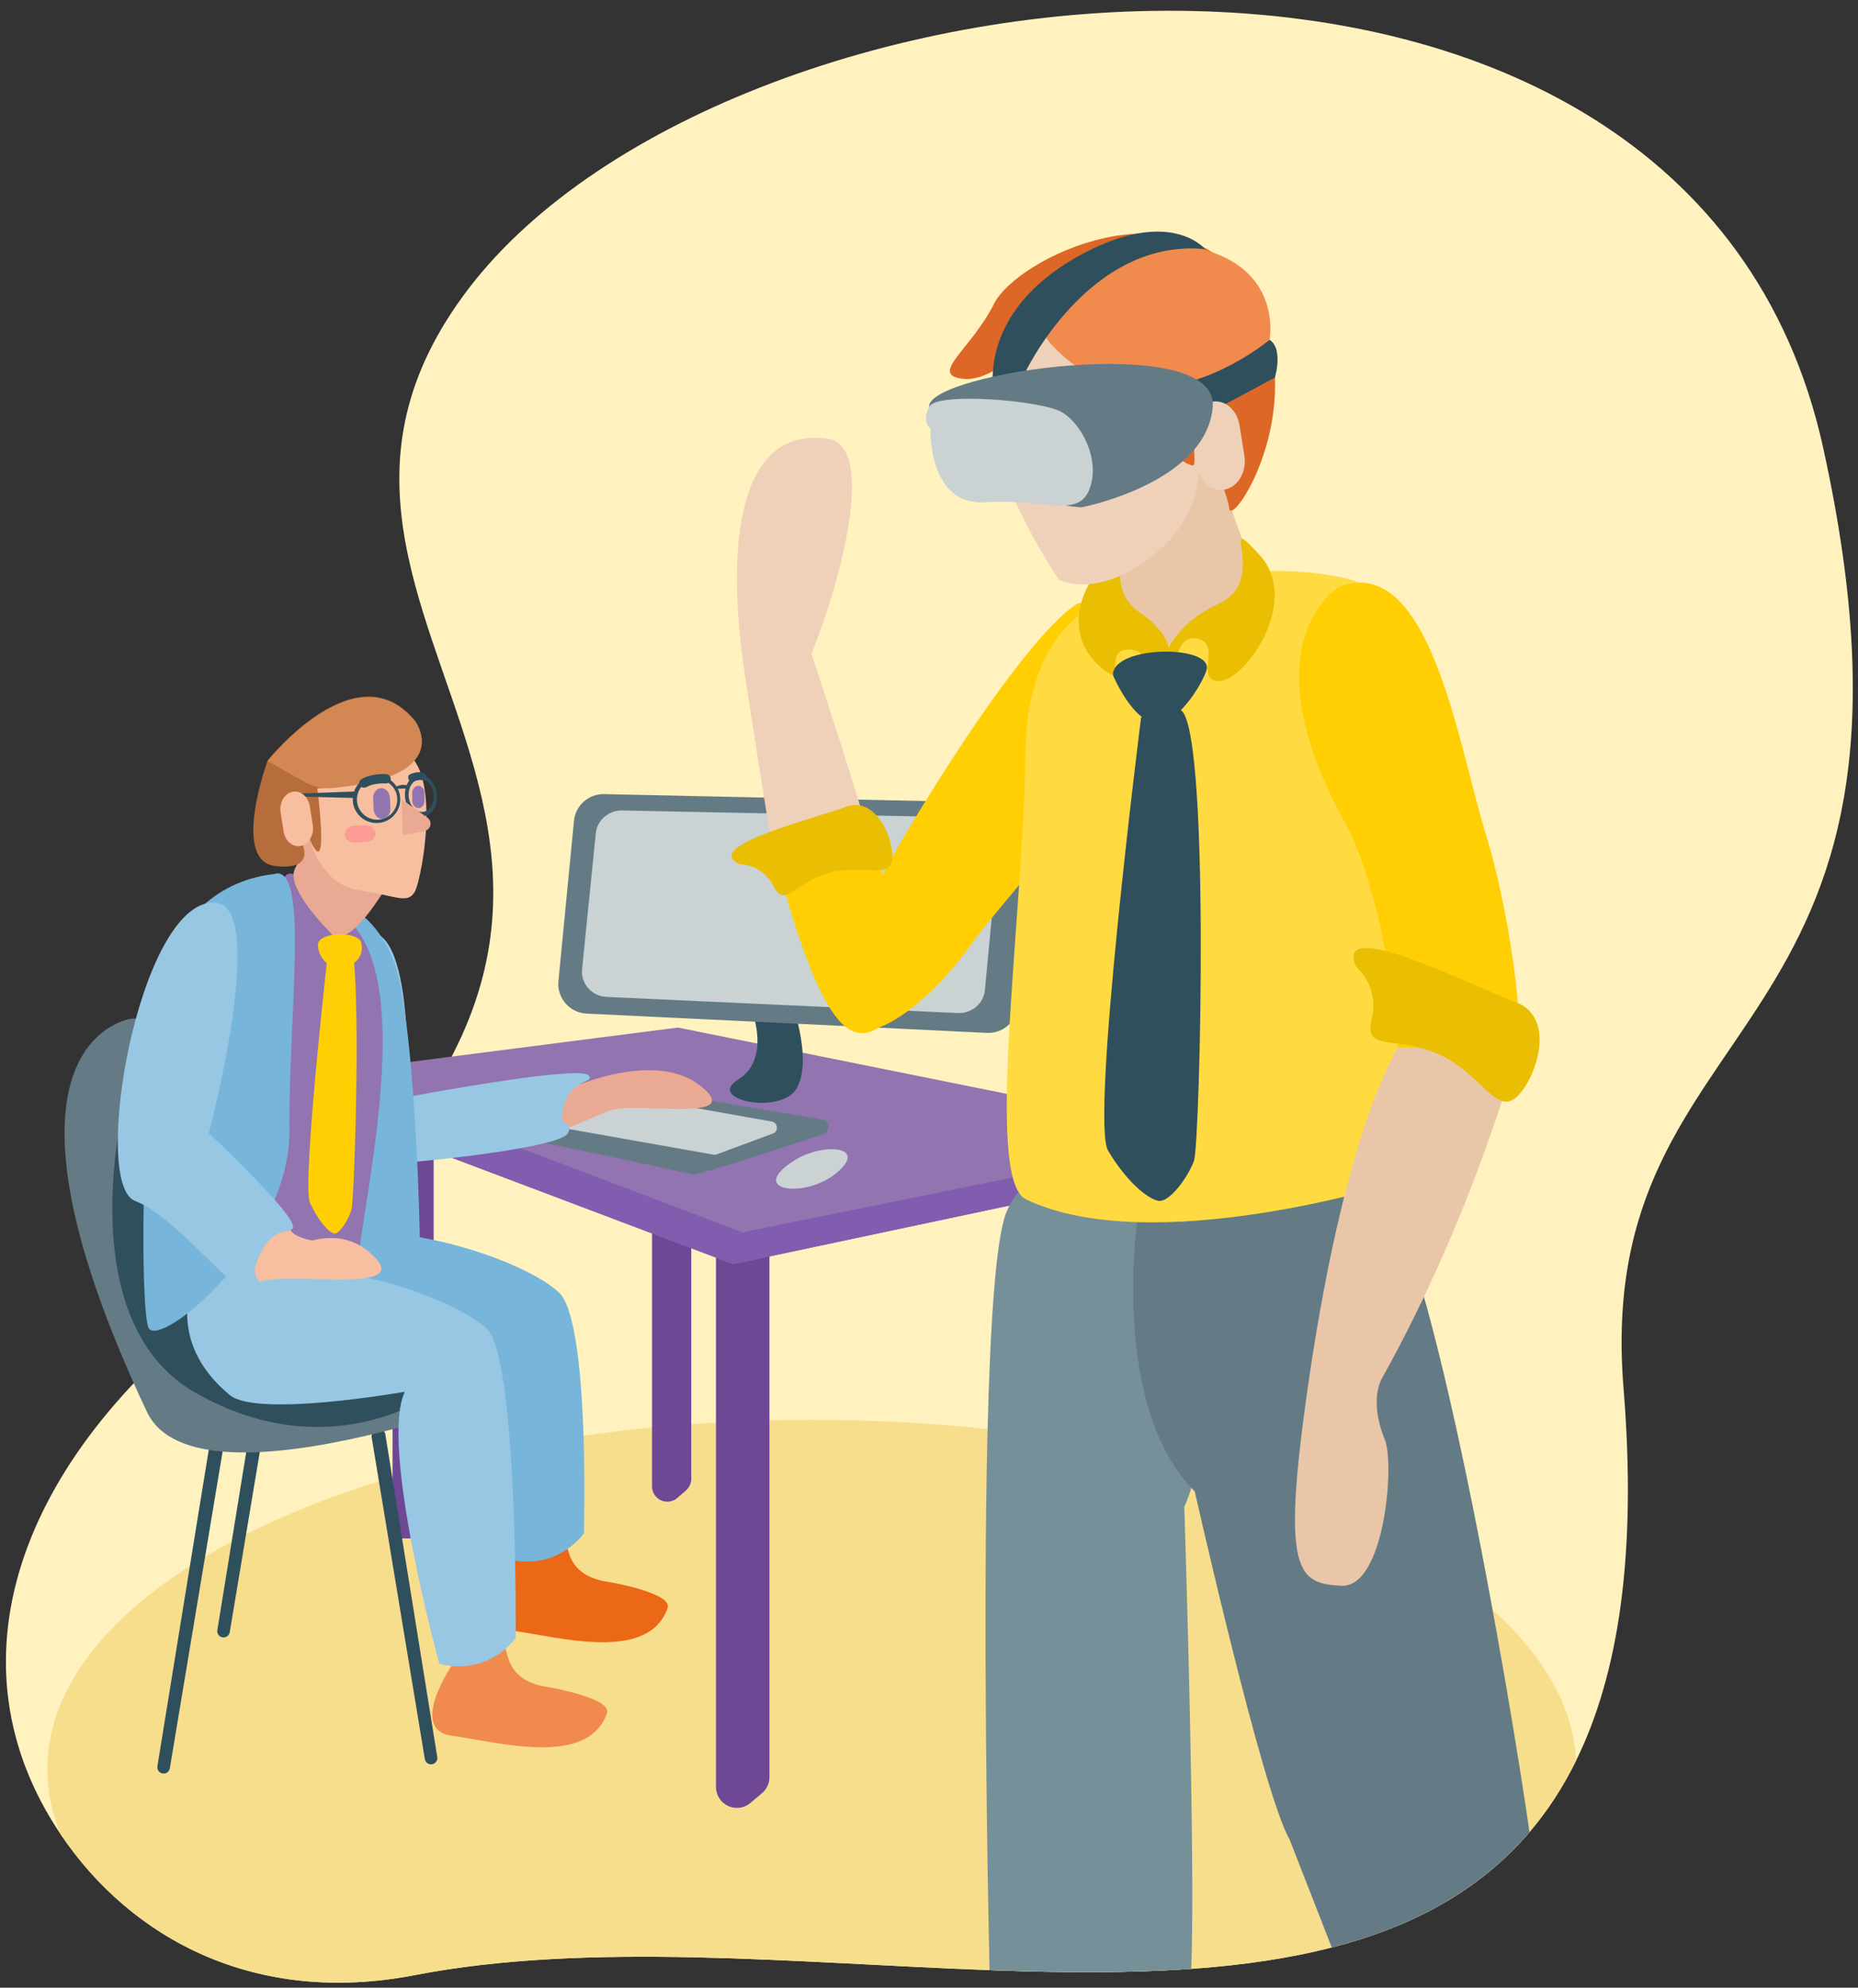
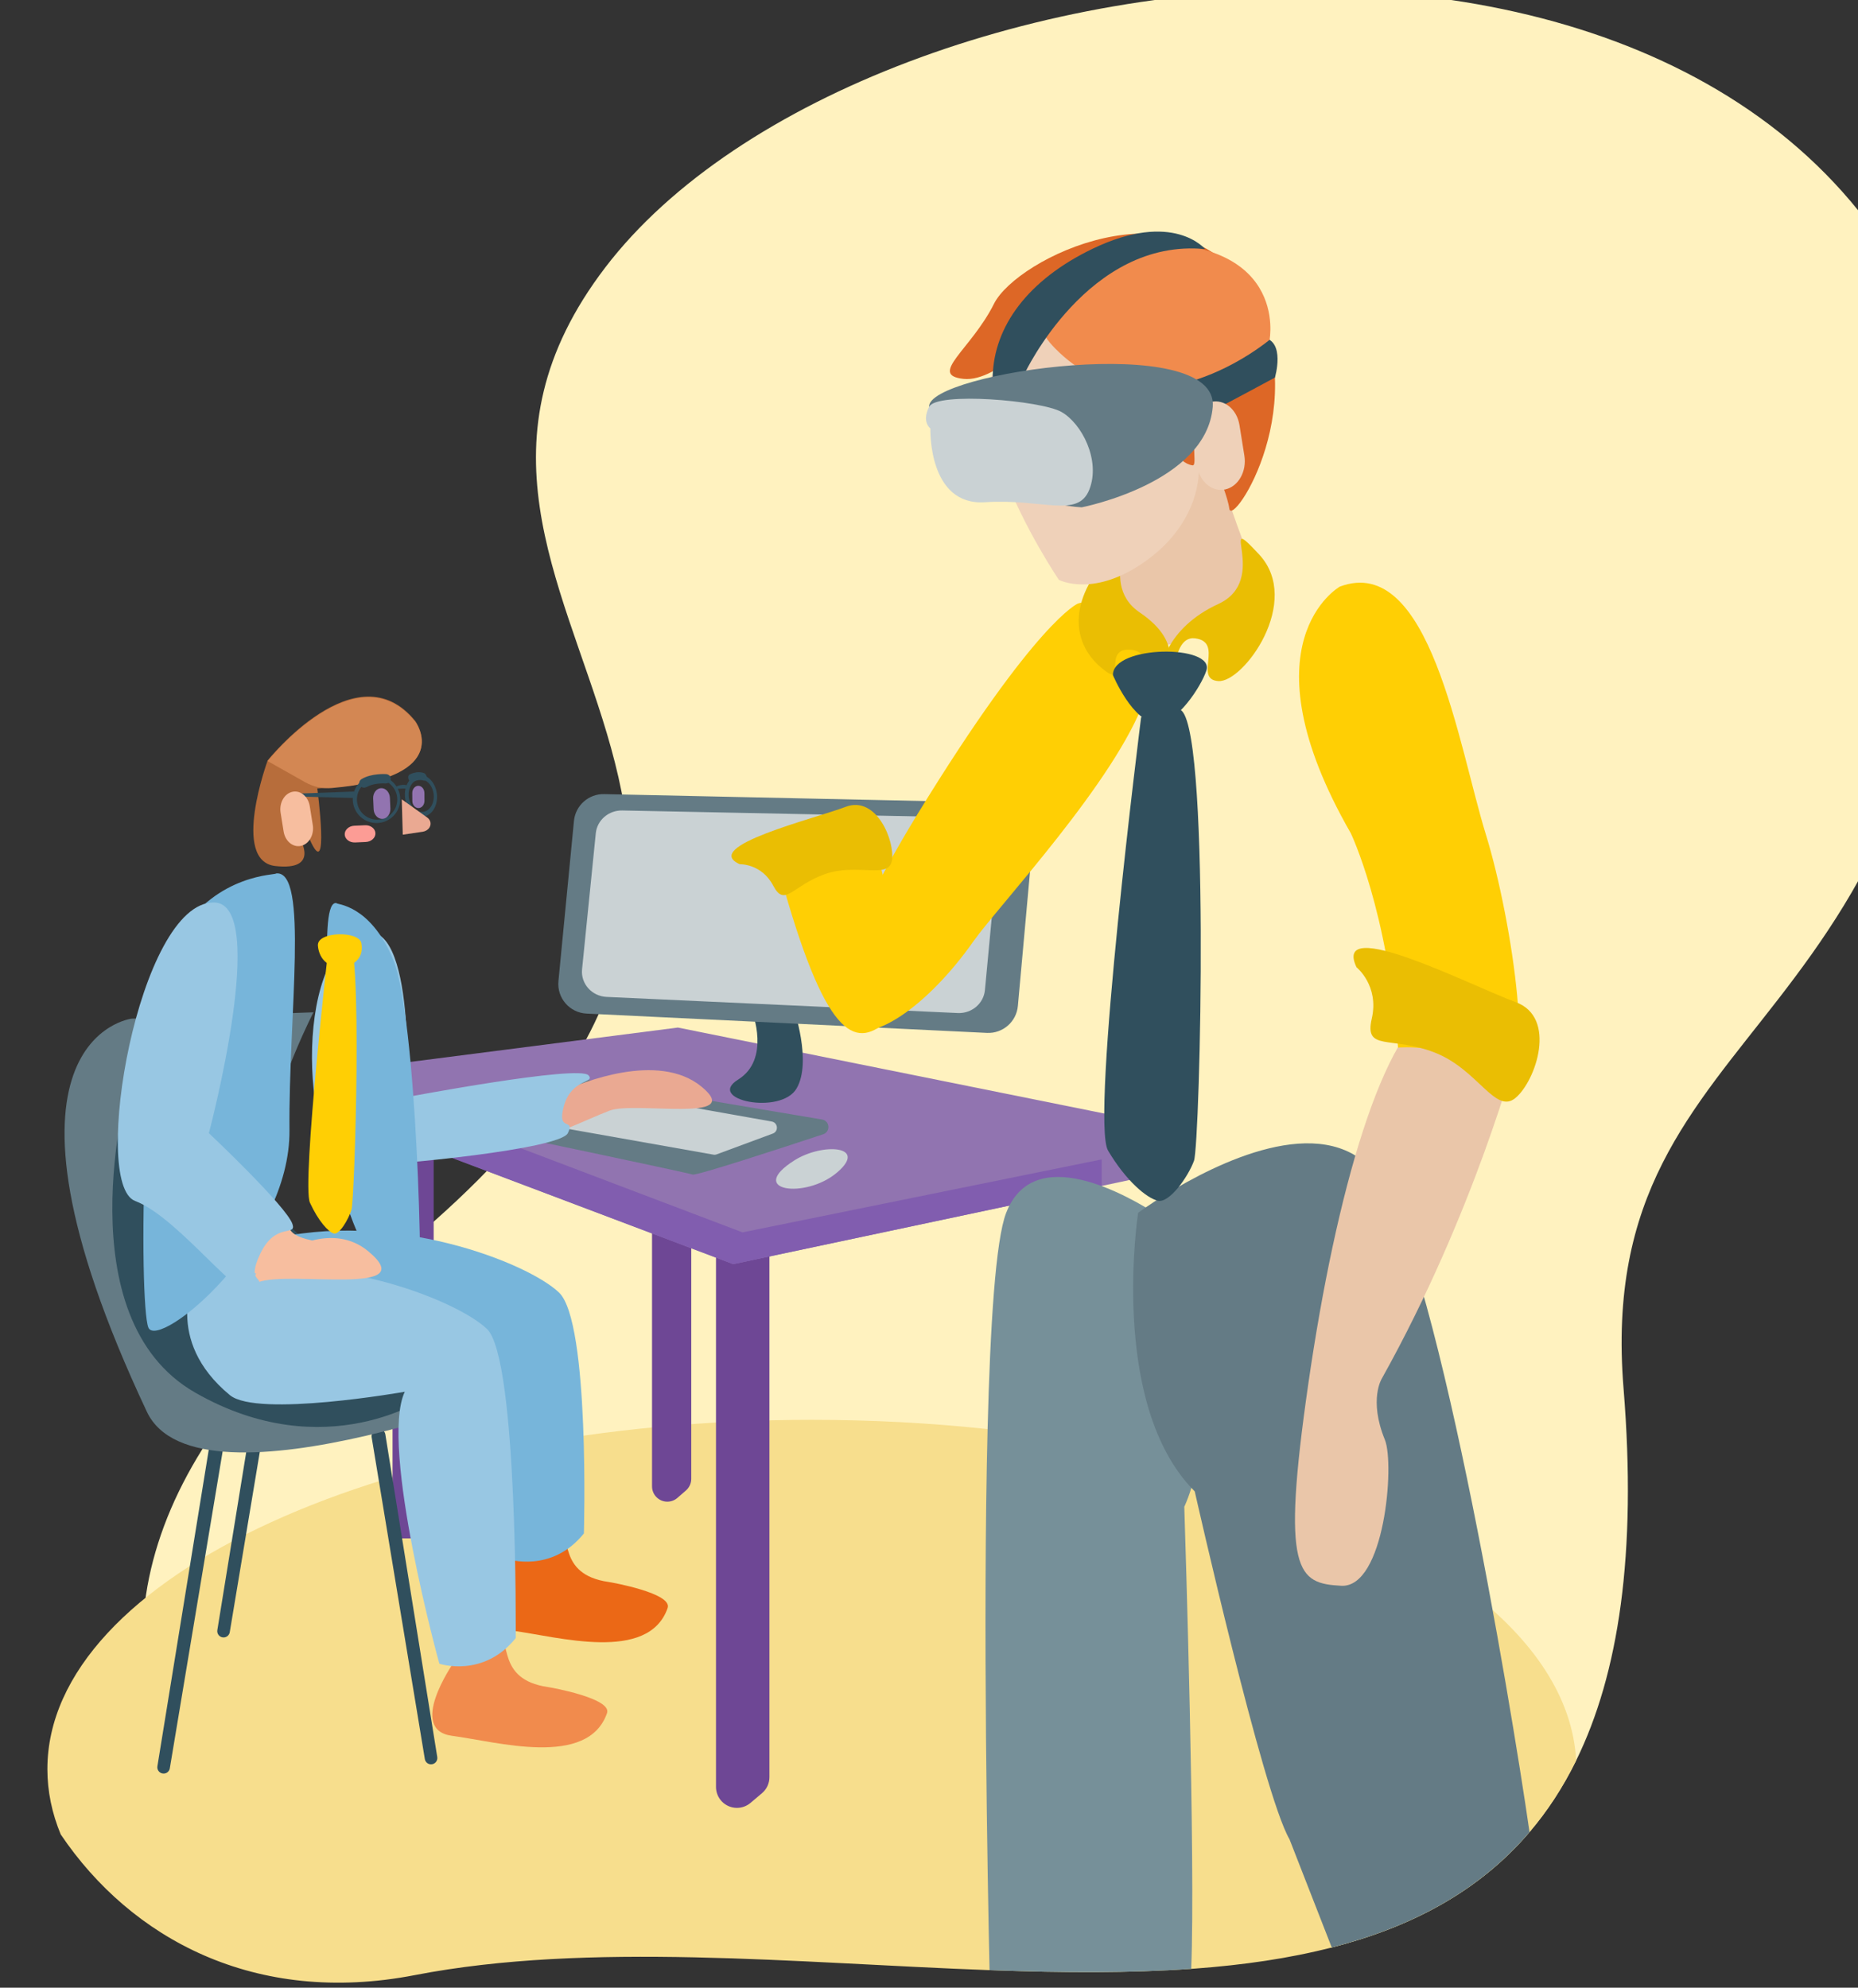
<svg xmlns="http://www.w3.org/2000/svg" version="1.1" x="0px" y="0px" viewBox="0 0 1130.87 1209.84" style="enable-background:new 0 0 1130.87 1209.84;" xml:space="preserve">
  <rect x="0" y="0" width="1130.87" height="1209.84" fill="#333333" stroke="none" />
  <style type="text/css">
	.st0{fill:#FFF2BF;}
	.st1{fill:#F7DE8D;}
	.st2{fill:#6E4795;}
	.st3{fill:#9174B0;}
	.st4{fill:#CAD2D4;}
	.st5{fill:#304F5D;}
	.st6{fill:#647B85;}
	.st7{fill:#815DAF;}
	.st8{fill:#769099;}
	.st9{fill:#EFD1B9;}
	.st10{fill:#FFCF04;}
	.st11{fill:#FFDA41;}
	.st12{fill:#EAC6A9;}
	.st13{fill:#EABE03;}
	.st14{fill:#DD6726;}
	.st15{fill:#F18B4D;}
	.st16{fill:#EB6816;}
	.st17{fill:#EAA992;}
	.st18{fill:#77B5DA;}
	.st19{fill:#98C7E3;}
	.st20{fill:#F7BE9F;}
	.st21{fill:#B76D3B;}
	.st22{fill:#D38753;}
	.st23{fill:#9274B0;}
	.st24{fill:#FC9C95;}
</style>
  <g id="Ebene_4">
-     <path class="st0" d="M988.17,845.06c8.22,101.04-3.07,174.04-28.85,226.51c-8.08,16.46-17.59,30.91-28.38,43.56   c-30.89,36.28-72.24,57.87-120.37,70.24c-25.94,6.67-53.85,10.67-83.16,12.84c-0.79,0.06-1.59,0.12-2.38,0.17   c-37.84,2.68-77.98,2.38-119.17,0.92c-1.19-0.04-2.38-0.08-3.58-0.13c-117.72-4.3-243.83-17.5-349.86,3.03   c-97.32,18.84-172.73-22.31-215.46-85.65c-69.8-103.45-26.88-227.19,99-323.36c361.42-276.13-10.47-408.33,149.28-617.56   c159.74-209.23,742.87-273.47,824.41,96.81C1191.18,642.71,969.01,609.51,988.17,845.06z" />
+     <path class="st0" d="M988.17,845.06c8.22,101.04-3.07,174.04-28.85,226.51c-8.08,16.46-17.59,30.91-28.38,43.56   c-30.89,36.28-72.24,57.87-120.37,70.24c-0.79,0.06-1.59,0.12-2.38,0.17   c-37.84,2.68-77.98,2.38-119.17,0.92c-1.19-0.04-2.38-0.08-3.58-0.13c-117.72-4.3-243.83-17.5-349.86,3.03   c-97.32,18.84-172.73-22.31-215.46-85.65c-69.8-103.45-26.88-227.19,99-323.36c361.42-276.13-10.47-408.33,149.28-617.56   c159.74-209.23,742.87-273.47,824.41,96.81C1191.18,642.71,969.01,609.51,988.17,845.06z" />
    <path class="st1" d="M959.32,1071.57c-8.08,16.46-17.59,30.91-28.38,43.56c-30.89,36.28-72.24,57.87-120.37,70.24   c-25.94,6.67-53.85,10.67-83.16,12.84c-0.79,0.06-1.59,0.12-2.38,0.17c-37.84,2.68-77.98,2.38-119.17,0.92   c-1.19-0.04-2.38-0.08-3.58-0.13c-117.72-4.3-243.83-17.5-349.86,3.03c-97.32,18.84-172.73-22.31-215.46-85.65   c-5.33-12.87-8.12-26.15-8.12-39.73c0-117.42,208.33-212.62,465.31-212.62c36.8,0,72.61,1.95,106.95,5.65   c45.26,4.86,87.98,12.74,127.07,23.16C863.41,929.04,955.28,995.34,959.32,1071.57z" />
    <path class="st2" d="M435.79,746.21v341.44c0,7.04,5.71,12.75,12.75,12.75l0,0c3.02,0,5.93-1.07,8.24-3.02l7.02-5.94   c2.86-2.42,4.51-5.98,4.51-9.73V757.5c0-7.38-6.24-13.21-13.6-12.72C444.92,745.44,433.78,746.21,435.79,746.21z" />
    <path class="st2" d="M396.86,646.93v257.78c0,5.14,4.17,9.31,9.31,9.31l0,0c2.24,0,4.41-0.81,6.11-2.28l5.25-4.57   c2.03-1.77,3.2-4.33,3.2-7.02V655.14c0-5.39-4.56-9.66-9.94-9.29C403.59,646.34,395.38,646.93,396.86,646.93z" />
    <path class="st2" d="M238.93,669.28v267.09h13.4l11.62-9.63V667.53C263.95,667.53,236.25,669.28,238.93,669.28z" />
    <polygon class="st3" points="446.27,769.44 692.47,717.18 694.79,682.34 412.6,625.44 240.73,647.5 240.73,691.63  " />
    <path class="st4" d="M483.46,706.31c17.12-10.87,45.26-9.05,26.02,7.35S454.04,724.98,483.46,706.31z" />
    <path class="st5" d="M457.85,615.92c0,0,11.28,28.84-8.59,41.18c-19.87,12.34,26.01,21.83,35.58,5.41   c9.56-16.42-1.93-49.13-1.93-49.13S468.06,604.12,457.85,615.92z" />
    <path class="st6" d="M349.81,656.05l150.51,25.35c4.78,0.8,5.3,7.47,0.7,8.99c-27.44,9.08-77.34,25.38-79.5,24.52   c-2.35-0.94-100.02-21.46-141.49-30.15c-4.74-0.99-4.99-7.67-0.33-9.01l68.05-19.58C348.42,655.97,349.13,655.93,349.81,656.05z" />
    <path class="st4" d="M350.26,661.4l119.45,21.24c3.83,0.68,4.3,5.98,0.66,7.33l-34.17,12.65c-0.64,0.24-1.32,0.3-1.99,0.18   l-124.54-22.07c-3.96-0.7-4.28-6.25-0.43-7.41l39.26-11.82C349.07,661.33,349.67,661.29,350.26,661.4z" />
    <path class="st6" d="M367.7,483.35l243.64,5.27c10.46,0.23,18.53,9.26,17.59,19.68l-9.4,103.98c-0.87,9.64-9.19,16.88-18.85,16.41   l-243.69-11.75c-10.3-0.5-18.1-9.51-17.1-19.78l9.45-97.5C350.25,490.26,358.26,483.15,367.7,483.35z" />
    <path class="st4" d="M378.74,493.31l213.64,4.3c9.17,0.18,16.25,7.85,15.41,16.7l-8.32,88.34c-0.77,8.19-8.07,14.34-16.54,13.95   l-213.68-9.81c-9.04-0.41-15.86-8.07-14.98-16.79l8.36-82.84C363.43,499.19,370.46,493.14,378.74,493.31z" />
    <polygon class="st7" points="451.93,750.1 670.53,705.69 670.53,721.91 446.27,769.44 237.83,690.73 238.93,669.28  " />
  </g>
  <g id="Ebene_5">
    <path class="st5" d="M135.72,882.15l-32.36,194.16c-0.31,1.85-1.9,3.2-3.78,3.2h0c-2.36,0-4.16-2.11-3.78-4.44l31.59-194.7   c0.45-2.79,3.66-4.14,5.97-2.52l0.77,0.54C135.35,879.23,135.97,880.7,135.72,882.15z" />
    <path class="st5" d="M172.2,799.3l-32.36,194.16c-0.31,1.85-1.9,3.2-3.78,3.2h0c-2.36,0-4.16-2.11-3.78-4.44l31.59-194.7   c0.45-2.79,3.66-4.14,5.97-2.52l0.77,0.54C171.83,796.38,172.44,797.85,172.2,799.3z" />
    <path class="st5" d="M226.21,874.82l32.37,195.87c0.31,1.85,1.9,3.2,3.78,3.2h0c2.36,0,4.15-2.11,3.78-4.44l-31.6-196.41   c-0.45-2.8-3.67-4.15-5.99-2.52l-0.77,0.54C226.58,871.91,225.98,873.37,226.21,874.82z" />
    <path class="st6" d="M80.08,620.02c0,0-97.69,11.89,9.29,239.23c30.97,65.81,243.87-20.13,243.87-20.13s-37.94-65.81-130.06-67.35   s-12.39-155.61-12.39-155.61L80.08,620.02z" />
    <path class="st5" d="M77.76,661.05c0,0-38.71,140.9,41.03,186.58c79.74,45.68,141.68,2.32,141.68,2.32s-50.32-84.39-115.35-128.52   C80.08,677.31,77.76,661.05,77.76,661.05z" />
  </g>
  <g id="Ebene_2">
    <path class="st8" d="M728.17,893.01c-1.64,8.67-4.03,16.82-7.35,24.12c0,0,0.01,0.38,0.03,1.1c0.54,16.56,6.86,215.25,4.18,280.15   c-37.84,2.68-77.98,2.38-119.17,0.92c-1.19-0.04-2.38-0.08-3.58-0.13c-1.2-54.86-4.13-212.45-1.18-329.32   c1.6-63.53,4.94-115.02,11.24-131.46c16.64-43.42,73.16-11.53,94.09,2.19c4.93,3.24,7.88,5.46,7.88,5.46   S739.59,832.39,728.17,893.01z" />
    <path class="st6" d="M930.94,1115.13c-30.89,36.28-72.24,57.87-120.37,70.24l-25.72-65.87c-16.26-27.87-57.67-211.74-57.67-211.74   c-1.05-1.05-2.06-2.12-3.06-3.21c0-0.01,0-0.01,0-0.01c-48.87-54.04-31.4-166.33-31.4-166.33s6.53-4.87,16.98-11.31   c30.48-18.76,94.25-50.85,126.25-14.24C872.5,754.48,919.42,1034.98,930.94,1115.13z" />
-     <path class="st9" d="M468.73,508.53c0,0-15.27-95.46-16.84-108.18c-2.46-19.9-18.77-142.84,51.68-133.37   c30.58,4.11,7.74,88.26-9.68,130.9c0,0,21.59,65.24,30.59,95.94c9.06,30.9-6.17,23.55-27.08,23.24   C476.47,516.75,468.73,508.53,468.73,508.53z" />
    <path class="st10" d="M468.73,508.53c0,0,44.13,13.16,56.52-17.03c0,0,37.16,109.16,16,128.77c-19.49,18.06-37.16,14.45-64-79.23   C467.55,507.24,468.73,508.53,468.73,508.53z" />
    <path class="st10" d="M656.08,367.37c0,0-25.21,9.94-97.55,128c-99.61,162.58-23.23,158.71,34.06,77.42   c14.94-21.2,87-98.07,104.26-147.61C724.73,345.18,656.08,367.37,656.08,367.37z" />
-     <path class="st11" d="M701.9,357.24c0,0-76.65-0.82-77.81,100.74c-1.16,101.55-25.16,259.8,0.39,272.04   c76.47,36.62,225.68-10.2,225.68-10.2s41.86-181.16,4.9-331.9c-4.42-18.03-18.58-32.14-36.72-36.1   C794.4,346.58,755.76,343.83,701.9,357.24z" />
    <path class="st12" d="M923.18,640.15c0,0-25.55,97.55-82.06,198.8c0,0-8.26,12.81,1.8,37.44c6.03,14.76-0.18,90.3-26.62,88.82   c-26.44-1.48-36.72-7.36-19.96-123.19s45.49-217.12,79.11-230.94S923.18,640.15,923.18,640.15z" />
    <path class="st10" d="M815.47,357.06c0,0-60.02,33.85,6.67,150.06c0,0,22.58,46.73,28.76,130.51c0,0,31.55-2.98,61.44,15.71   c23.77,14.86,8.42-92.41-7.94-145.33C887.68,453.93,870.3,336.47,815.47,357.06z" />
    <path class="st12" d="M743.56,291.76c0,0,17.03,53.81,22.45,56.9c5.42,3.1-63.29,75.32-81.69,29.03   c-16.83-42.34-13.54-32.9-13.54-32.9S685.5,261.57,743.56,291.76z" />
    <path class="st13" d="M707.2,412.55c9.96,20.11,2.63-26.33,20.27-24.01s-1.14,24.95,14.06,26.02c15.19,1.07,51.44-48.48,24.8-77.12   c-26.64-28.65,7.23,15.48-24.8,30.19C709.5,382.34,704.91,407.91,707.2,412.55z" />
    <path class="st13" d="M706.8,414.13c-13.47,14.9-0.55-16.82-18.21-18.63c-17.66-1.81-3.42,21.98-15.69,12.98   c-22.14-16.22-22.14-43.93,2.07-69.33c25.14-26.37-9.82,14.3,18.73,33.64C722.24,392.12,709.9,410.7,706.8,414.13z" />
    <path class="st9" d="M644.47,352.92c0,0,21.68,11.61,54.19-12.39c32.52-24,30.97-54.19,30.97-54.19s-10.84-96-91.35-83.61   S632.08,334.34,644.47,352.92z" />
    <path class="st14" d="M637.5,197.31c0,0,7.74,30.97,65.81,34.06c0,0,3.86,48.86,22.45,51.87c2.88,0.47-0.35-10.26,1.72-27.6   c0,0,19.19,41.53,20.73,53.92c1.55,12.39,53.42-65.81,11.61-133.16c-41.81-67.35-140.9-19.35-154.84,8.52   c-13.94,27.87-40.26,43.35-18.58,45.68C608.08,232.92,637.5,197.31,637.5,197.31z" />
    <path class="st5" d="M694.51,436.8c0,0-30.99,245.15-20.07,263.57c10.91,18.41,23.64,29.06,30.43,30.5   c6.79,1.44,18.14-14.22,21.85-24.34c3.71-10.12,10.27-272.71-9.09-274.73C698.27,429.77,694.51,436.8,694.51,436.8z" />
    <path class="st5" d="M677.37,247.24c0,0,7.35,22.06,11.23,28.65c0,0,45.96-23.63,87.38-46.08c0,0,6.68-22.43-7.25-24.37   C755.71,203.63,677.37,247.24,677.37,247.24z" />
    <path class="st15" d="M684.33,148.46c0,0-80.88,24.33-42.18,63.56c56.52,57.29,130.57-5.19,130.57-5.19   S785.37,141.48,684.33,148.46z" />
    <path class="st5" d="M623.56,227.5c0,0,38.71-82.84,109.94-75.87c0,0-19.36-23.82-68.39-0.26c-39.74,19.1-60.13,47.48-60.9,77.68   C603.44,259.24,623.56,227.5,623.56,227.5z" />
    <path class="st9" d="M728.64,283.71l-2.97-18.54c-1.54-9.59,3.65-18.8,11.59-20.57c7.94-1.76,15.62,4.58,17.15,14.18l2.97,18.54   c1.54,9.59-3.65,18.8-11.59,20.57C737.86,299.65,730.18,293.3,728.64,283.71" />
    <path class="st6" d="M658.4,308.79c0,0,75.87-14.71,79.74-61.16s-174.19-20.9-172.64,0C567.05,268.53,615.05,306.47,658.4,308.79z" />
    <path class="st4" d="M566.27,260.79c0,0-1.55,47.23,33.29,44.9c34.84-2.32,56.52,10.06,63.48-7.74   c6.97-17.81-4.65-40.26-17.03-47.23s-75.87-12.39-80.52-3.1C560.85,256.92,566.27,260.79,566.27,260.79z" />
    <path class="st5" d="M677.38,410.92c0,0,12.3,29.38,27.29,29.3c11.67-0.07,26.17-21.92,29.58-32.04   C739.64,392.2,677.1,392.49,677.38,410.92z" />
    <path class="st13" d="M825.63,588.73c0,0,13.94,11.16,9.29,31.29c-4.65,20.13,11.59,10.29,38.17,20.58s36.98,37.98,49.34,27.66   s25.57-49.07,0-58.34C896.85,600.66,810.33,556.2,825.63,588.73z" />
    <path class="st13" d="M450.29,526.03c0,0,13.19-0.49,20.31,13.01c7.13,13.5,11.45,0.16,31.3-6.93c19.84-7.09,39.03,3.38,40.97-8.37   s-9.41-39.81-28.19-32.63C495.9,498.29,426.02,515.23,450.29,526.03z" />
  </g>
  <g id="Ebene_3">
    <path class="st16" d="M312.55,948.69c0,0-27.87,40.26-0.52,43.87c27.35,3.61,82.68,19.67,94.32-13.81c3.1-8.9-33.4-15.49-36-15.87   c-32.13-4.65-21.16-30.45-30.97-29.42C329.59,934.5,312.55,948.69,312.55,948.69z" />
    <path class="st15" d="M275.66,1012.66c0,0-27.87,40.26-0.52,43.87c27.35,3.61,82.68,19.67,94.32-13.81c3.1-8.9-33.4-15.49-36-15.87   c-32.13-4.65-21.16-30.45-30.97-29.42C292.69,998.47,275.66,1012.66,275.66,1012.66z" />
    <path class="st17" d="M330.25,665.68c0,0,7.98,0.19,14.99-2.7c7.01-2.89,55.11-23.69,81.91-1.42s-40.82,8.66-56.08,14.43   c-15.26,5.77-39.61,18.78-54.87,17.96S308.81,666.51,330.25,665.68z" />
    <path class="st18" d="M162.55,754.81c0,0-19.72,38.43,21.23,72.21c16.72,13.79,106.45-2.06,106.45-2.06   c-15.61,32.9,19.11,125.87,18.71,124c0,0,26.78,8.89,46.45-15.61c0,0,3.73-128.45-15.1-146.58S238.62,735.66,162.55,754.81z" />
    <path class="st19" d="M220.77,567.85c-44.1,12.87-35.8,142.57-7.42,141.98s127.66-10.41,132.28-20.14   c4.62-9.73-7.15-0.02-2.35-16.76c4.73-16.51,19.12-13.61,14.95-18.39c-5.76-6.6-110.64,13.23-110.64,13.23   S253.45,558.32,220.77,567.85z" />
    <path class="st18" d="M204.89,549.72c-0.41,0.91,20.25,0.41,34.4,34.28c14.34,34.31,18.56,201.92,15.52,214.55   s-50.48-47.65-51.49-109.37S193.28,547.08,204.89,549.72z" />
-     <path class="st3" d="M173.76,533.31c0,0-51.61,10.32-49.55,123.35c2.06,113.03-34.58,114.06,30.45,116.13   c65.03,2.06,60.39,36.13,62.97-1.55c2.58-37.68,34.58-166.19-2.58-208C177.89,521.44,173.76,533.31,173.76,533.31z" />
-     <path class="st17" d="M182.66,510.86c0,0,3.1,5.81-3.1,17.81c-6.19,12,21.68,39.1,21.68,39.1s8.9,16.26,38.71-36   S182.66,510.86,182.66,510.86z" />
-     <path class="st20" d="M188.47,510.86c0,0,6.58,27.48,29.81,30.97c23.23,3.48,29.42,8.52,34.06,1.16   c4.65-7.35,20.76-93.59-18.58-87.1C193.89,462.47,189.63,452.4,188.47,510.86z" />
    <path class="st19" d="M118.69,776.97c0,0-19.72,38.43,21.23,72.21c16.72,13.79,106.45-2.06,106.45-2.06   c-15.61,32.9,21.47,167.42,21.07,165.55c0,0,26.78,8.89,46.45-15.61c0,0,1.37-170-17.46-188.13S194.75,757.82,118.69,776.97z" />
    <path class="st18" d="M167.98,531.65c0.76,1.04-35.46-0.33-58.91,36.99c-23.77,37.82-24.59,225.1-18.78,239.36   c5.81,14.25,86.55-51.32,85.9-120.3C175.55,618.7,188.2,529.15,167.98,531.65z" />
    <path class="st20" d="M224.13,761.6c-10.45-8.68-22.74-9.42-34.13-6.55c-0.18-0.04-0.37-0.09-0.56-0.13   c-18.19-3.87-12.39-11.03-12.39-11.03l-36.97,4.06l-1.16,20.9l17.05,6.39c-3.91,4.44-4.19,7.22,1.17,5.19   C176.24,773.22,257.68,789.47,224.13,761.6z" />
    <path class="st19" d="M130.24,549.31c-45.94-0.52-75.35,171.35-48,181.68s66.36,65.68,73.58,54.84c7.23-10.84-6.84-2.82,2.58-22.71   c9.29-19.61,22.23-10.21,19.61-18.06c-3.61-10.84-50.87-55.35-50.87-55.35S164.29,549.69,130.24,549.31z" />
    <path class="st21" d="M252.73,438.86c0,0,27.1,36.39-59.61,41.03c0,0,7.74,58.84-4.65,30.97s-7.23-22.71-11.35-22.71   c-10.32,0,5.55,22.71,5.55,22.71s12,19.35-15.1,16.26c-27.1-3.1-4.65-64.26-4.65-64.26S217.11,394.73,252.73,438.86z" />
    <path class="st22" d="M252.7,439.23c0,0,25.2,33.84-50.76,40.42c-5.6,0.49-11.23-0.73-16.13-3.49l-22.91-12.92   C162.89,463.23,217.09,395.11,252.7,439.23z" />
    <path class="st5" d="M265.91,483.28c-0.77-6.98-5.73-12.16-11.08-11.57c-5.35,0.59-9.06,6.72-8.29,13.7s5.73,12.16,11.08,11.57   C262.97,496.39,266.68,490.26,265.91,483.28z M257.44,494.17c-4.19,0.46-8.07-3.59-8.67-9.06s2.3-10.27,6.49-10.73   c4.19-0.46,8.07,3.59,8.67,9.06C264.53,488.91,261.62,493.71,257.44,494.17z" />
    <path class="st5" d="M229.16,472.05c-7.98,0-14.45,6.47-14.45,14.45s6.47,14.45,14.45,14.45s14.45-6.47,14.45-14.45   S237.14,472.05,229.16,472.05z M229.52,498.9c-6.78,0-12.28-5.5-12.28-12.28c0-6.78,5.5-12.28,12.28-12.28   c6.78,0,12.28,5.5,12.28,12.28C241.8,493.41,236.3,498.9,229.52,498.9z" />
    <path class="st5" d="M241.15,478.82c0,0,1.57-0.91,3.48-1.07c5.48-0.45,3.81,3,3.81,3s-1.13-0.9-3.1-0.77   C236.82,480.58,241.15,478.82,241.15,478.82z" />
    <path class="st5" d="M215.57,481.78v3.92l-38.29-0.97c-0.48,0.11-1.87-0.45-0.81-1.52L215.57,481.78z" />
    <path class="st20" d="M172.62,506.1l-1.83-11.45c-0.95-5.92,2.26-11.61,7.16-12.7c4.9-1.09,9.64,2.83,10.59,8.75l1.83,11.45   c0.95,5.92-2.26,11.61-7.16,12.7C178.31,515.94,173.57,512.02,172.62,506.1" />
    <path class="st5" d="M258.85,475.14l-0.93-0.02c-2.56-0.95-5.64,0.28-6.59,0.83c-0.83,0.46-1.95-0.15-2.54-1.38   c-0.58-1.23-0.39-2.6,0.42-3.08c0.18-0.1,4.52-2.53,8.82-0.94c1,0.37,1.79,1.69,1.76,2.95   C259.77,474.34,259.4,474.94,258.85,475.14" />
    <path class="st23" d="M258.32,482.68l0.04,4.72c0.02,2.44-1.62,4.43-3.67,4.45c-2.04,0.02-3.71-1.95-3.73-4.39l-0.04-4.72   c-0.02-2.44,1.62-4.43,3.66-4.45C256.63,478.27,258.3,480.24,258.32,482.68" />
    <path class="st5" d="M221.77,479.46l1.51-0.45c3.55-2.18,9.39-2.29,11.32-2.15c1.66,0.11,3.09-1.05,3.22-2.62   c0.13-1.57-1.1-2.93-2.75-3.06c-0.37-0.03-9.07-0.6-15.03,3.05c-1.39,0.85-1.79,2.61-0.9,3.93   C219.74,479.05,220.76,479.5,221.77,479.46" />
    <path class="st23" d="M227.12,486.05l0.29,6.5c0.15,3.36,2.55,5.99,5.37,5.87c2.81-0.12,4.97-2.96,4.82-6.32l-0.29-6.5   c-0.15-3.36-2.55-5.99-5.36-5.87C229.13,479.86,226.97,482.69,227.12,486.05" />
    <path class="st17" d="M244.53,486.51l15.53,11.11c2.07,1.49,2.61,4.05,1.29,6.12c-0.85,1.33-2.35,2.26-4.07,2.51l-12.14,1.79   L244.53,486.51z" />
    <path class="st24" d="M216.13,512.78l6.5-0.29c3.36-0.15,5.99-2.55,5.87-5.37c-0.12-2.81-2.96-4.97-6.32-4.82l-6.5,0.29   c-3.36,0.15-5.99,2.55-5.87,5.36C209.93,510.77,212.76,512.93,216.13,512.78" />
    <path class="st10" d="M200.36,572.67c0,0-16.87,148.11-11.72,159.36c5.16,11.25,11.25,17.81,14.53,18.75s8.91-8.44,10.78-14.53   c1.87-6.09,7.03-164.98-2.34-166.39C202.24,568.45,200.36,572.67,200.36,572.67z" />
    <path class="st10" d="M193.48,575.28c0,0,0.1,12.27,12.73,13.41c5.41,0.49,15.88-3.4,13.75-14.62   C218.53,566.49,193.34,566.86,193.48,575.28z" />
  </g>
</svg>